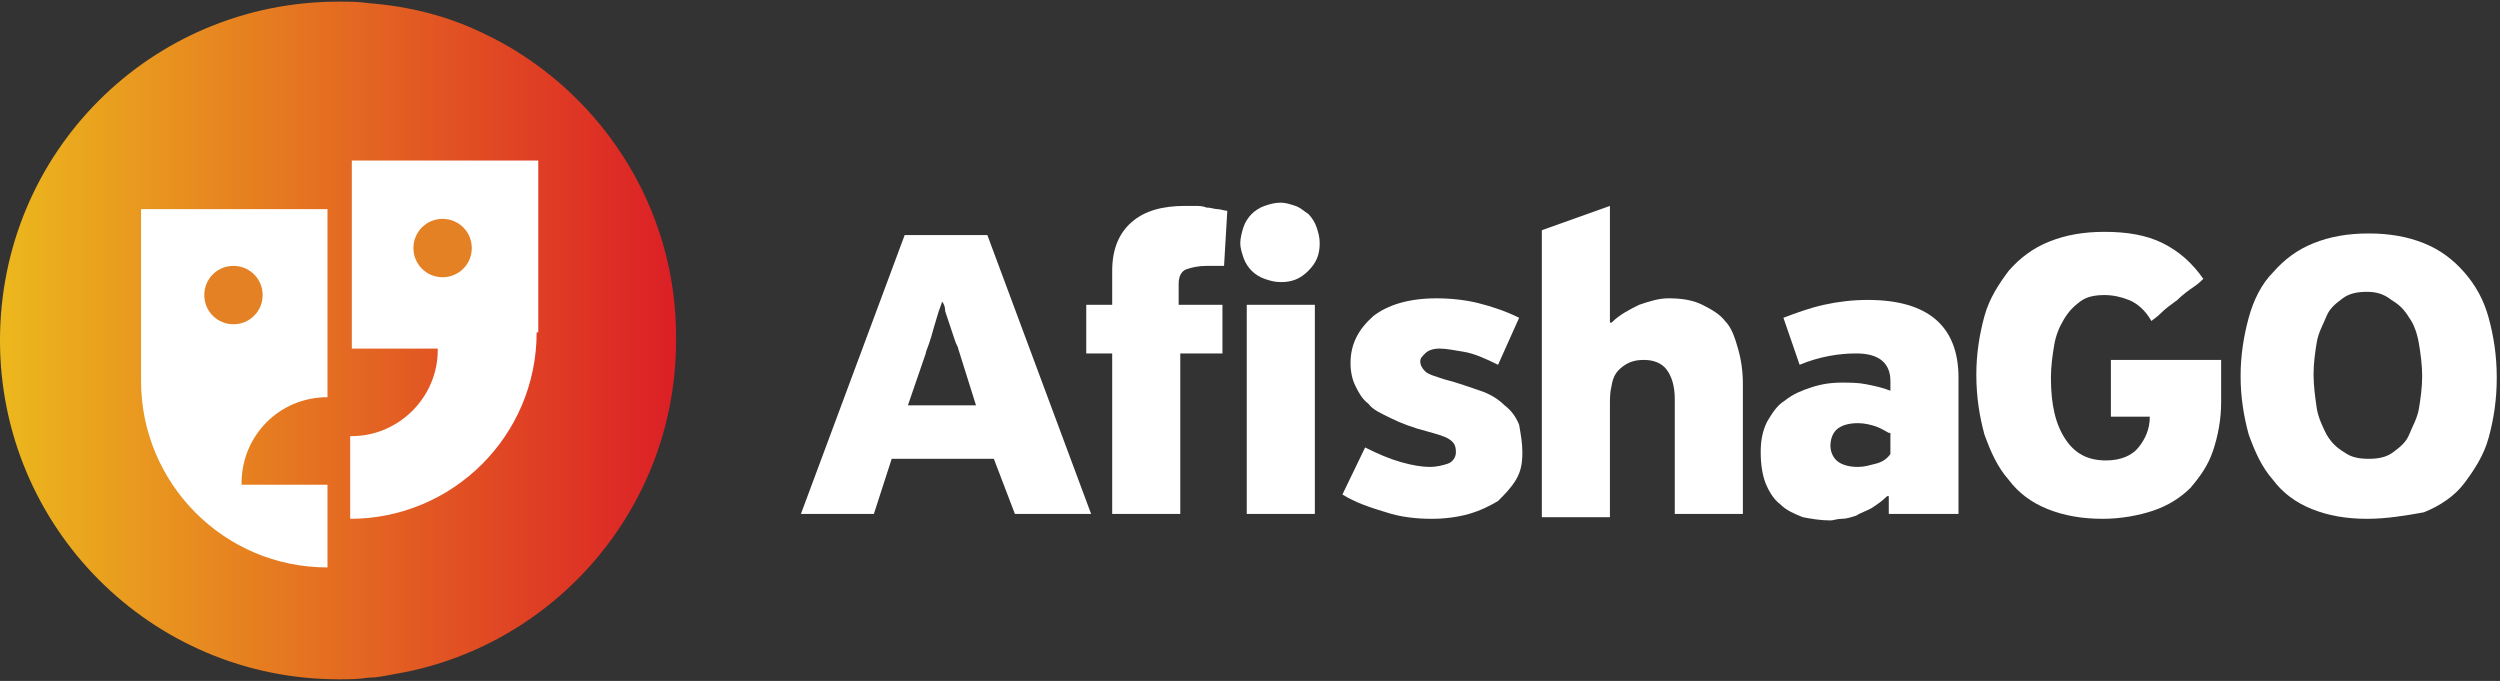
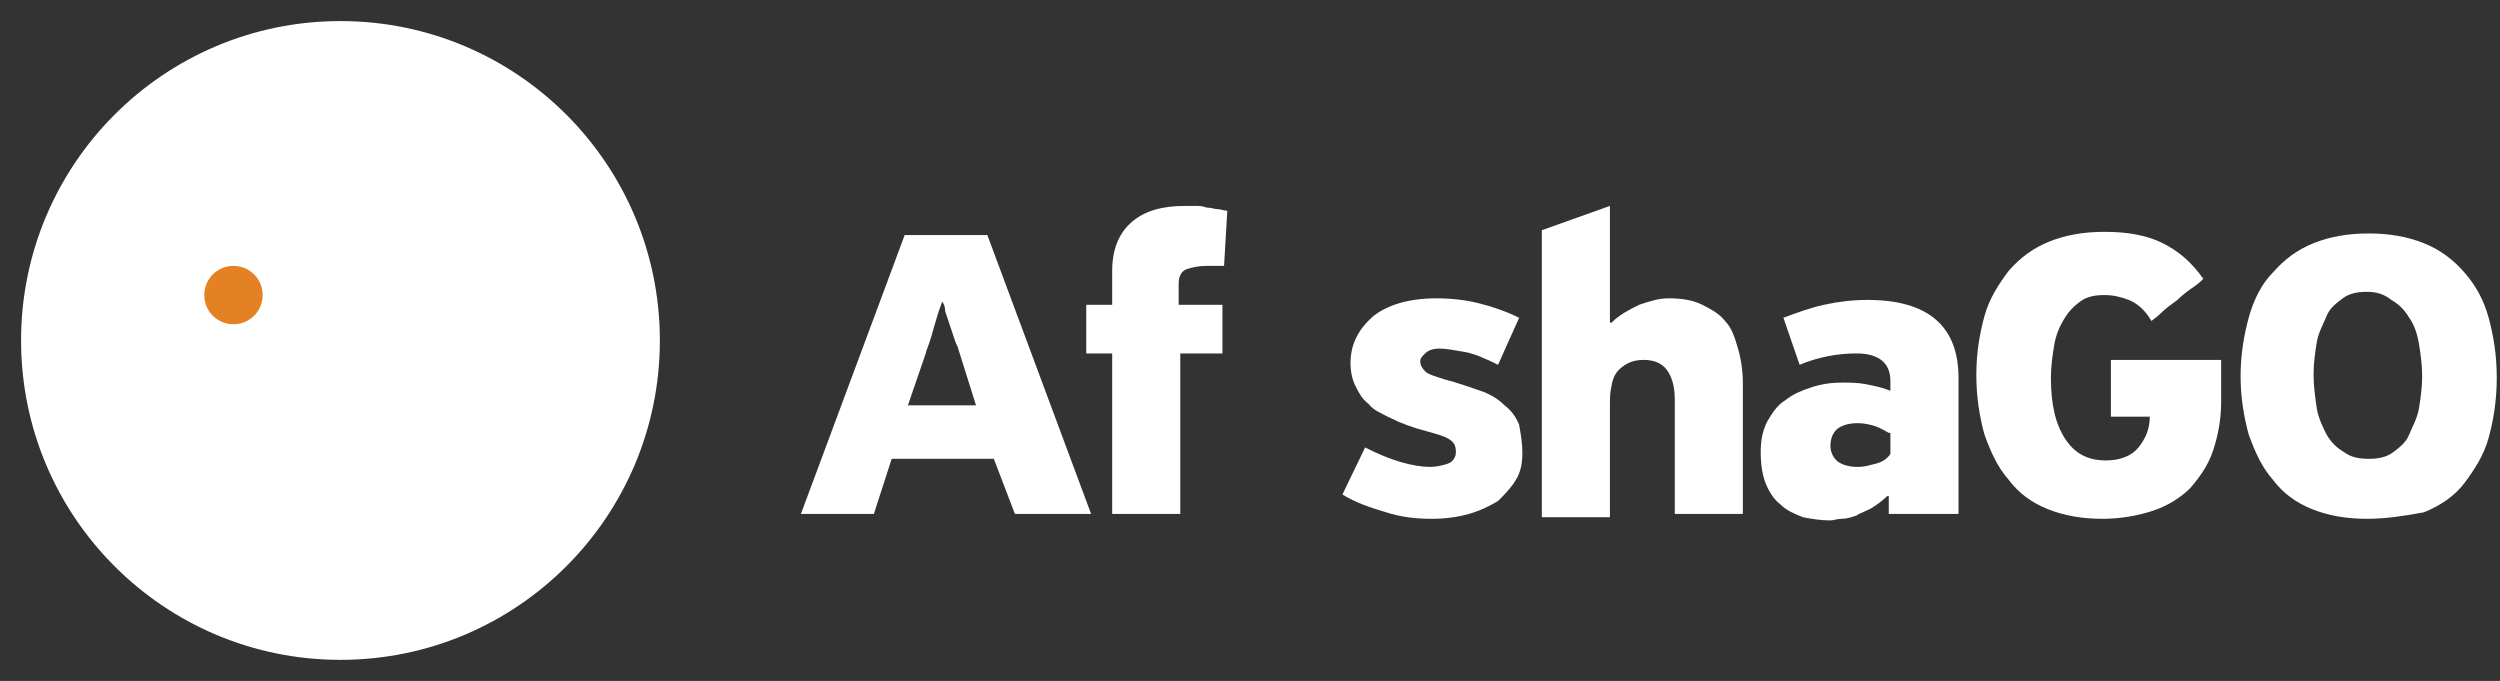
<svg xmlns="http://www.w3.org/2000/svg" version="1.1" id="Layer_1" x="0px" y="0px" viewBox="0 0 154.2 42" style="enable-background:new 0 0 154.2 42;" xml:space="preserve">
  <rect x="0" y="0" width="154.2" height="42" fill="#333333" stroke="none" />
  <style type="text/css">
	.st0{fill:#FFFFFF;}
	.st1{fill:#E58125;}
	.st2{fill:url(#SVGID_1_);}
</style>
  <circle class="st0" cx="21" cy="21" r="19.7" />
-   <path class="st1" d="M27.3,17.1c1,0,1.8-0.8,1.8-1.8s-0.8-1.8-1.8-1.8s-1.8,0.8-1.8,1.8S26.3,17.1,27.3,17.1" />
  <linearGradient id="SVGID_1_" gradientUnits="userSpaceOnUse" x1="0" y1="23" x2="41.702" y2="23" gradientTransform="matrix(1 0 0 -1 0 44)">
    <stop offset="0" style="stop-color:#ECB81D" />
    <stop offset="1" style="stop-color:#DC1F26" />
  </linearGradient>
-   <path class="st2" d="M29.7,2c-2.1-1-4.4-1.6-6.9-1.8c-0.7-0.1-1.3-0.1-1.9-0.1C9.3,0.1,0,9.4,0,21c0,11.5,9.3,20.9,20.9,20.9  c0.6,0,1.2,0,1.8-0.1c0.5,0,1-0.1,1.5-0.2C34.1,40,41.7,31.4,41.7,21C41.8,12.6,36.8,5.3,29.7,2 M20.2,24.5L20.2,24.5  c-3,0-5.3,2.4-5.3,5.3v0.1h5.3V35c-6.4,0-11.5-5.2-11.5-11.5V12.9h11.5V24.5z M33.1,20.5c0,6.4-5.2,11.5-11.5,11.5v-5.1h0.1  c2.9,0,5.3-2.4,5.3-5.3v-0.1h-5.3V9.9h11.5v10.6H33.1z" />
  <path class="st1" d="M14.4,20c1,0,1.8-0.8,1.8-1.8s-0.8-1.8-1.8-1.8s-1.8,0.8-1.8,1.8C12.6,19.2,13.4,20,14.4,20" />
  <g>
    <g>
      <path class="st0" d="M61.3,28.3H55l-1.1,3.4h-4.5l6.4-17.2h5.1l6.4,17.2h-4.7L61.3,28.3z M58.1,18.6c0,0.1-0.1,0.3-0.2,0.6    c-0.1,0.3-0.2,0.7-0.3,1c-0.1,0.4-0.2,0.7-0.3,1c-0.1,0.3-0.2,0.5-0.2,0.6L56,25h4.2l-1.1-3.5c0-0.1-0.1-0.2-0.2-0.5    c-0.1-0.3-0.2-0.6-0.3-0.9c-0.1-0.3-0.2-0.6-0.3-0.9C58.3,18.9,58.2,18.7,58.1,18.6L58.1,18.6z" />
      <path class="st0" d="M72.8,18.8h2.6v3h-2.6v9.9h-4.2v-9.9H67v-3h1.6v-2.1c0-1.3,0.4-2.3,1.2-3c0.8-0.7,1.9-1,3.3-1    c0.2,0,0.4,0,0.6,0c0.2,0,0.5,0,0.7,0.1c0.3,0,0.5,0.1,0.7,0.1c0.2,0,0.4,0.1,0.6,0.1l-0.2,3.4c-0.2,0-0.4,0-0.6,0    c-0.2,0-0.3,0-0.5,0c-0.5,0-0.9,0.1-1.2,0.2c-0.3,0.1-0.5,0.4-0.5,0.9V18.8z" />
-       <path class="st0" d="M76.5,15c0-0.3,0.1-0.7,0.2-1c0.1-0.3,0.3-0.6,0.5-0.8c0.2-0.2,0.5-0.4,0.8-0.5c0.3-0.1,0.6-0.2,1-0.2    c0.3,0,0.6,0.1,0.9,0.2c0.3,0.1,0.5,0.3,0.8,0.5c0.2,0.2,0.4,0.5,0.5,0.8c0.1,0.3,0.2,0.6,0.2,1c0,0.7-0.2,1.2-0.7,1.7    s-1,0.7-1.7,0.7c-0.4,0-0.7-0.1-1-0.2c-0.3-0.1-0.6-0.3-0.8-0.5c-0.2-0.2-0.4-0.5-0.5-0.8C76.6,15.6,76.5,15.3,76.5,15z     M76.9,18.8h4.2v12.9h-4.2V18.8z" />
      <path class="st0" d="M93.9,27.9c0,0.7-0.1,1.2-0.4,1.7c-0.3,0.5-0.7,0.9-1.1,1.3c-0.5,0.3-1.1,0.6-1.8,0.8    c-0.7,0.2-1.5,0.3-2.3,0.3c-0.9,0-1.9-0.1-2.8-0.4c-1-0.3-1.9-0.6-2.7-1.1l1.4-2.9c0.8,0.4,1.5,0.7,2.2,0.9    c0.7,0.2,1.3,0.3,1.8,0.3c0.4,0,0.8-0.1,1.1-0.2c0.3-0.1,0.5-0.4,0.5-0.7c0-0.4-0.1-0.6-0.4-0.8c-0.3-0.2-0.7-0.3-1.4-0.5    c-0.8-0.2-1.6-0.5-2.2-0.8c-0.6-0.3-1.1-0.5-1.4-0.9c-0.4-0.3-0.6-0.7-0.8-1.1c-0.2-0.4-0.3-0.9-0.3-1.4c0-1.2,0.5-2.1,1.4-2.9    c0.9-0.7,2.2-1.1,3.9-1.1c0.9,0,1.8,0.1,2.6,0.3s1.7,0.5,2.5,0.9l-1.3,2.9c-0.8-0.4-1.5-0.7-2.1-0.8c-0.6-0.1-1.1-0.2-1.5-0.2    c-0.4,0-0.7,0.1-0.9,0.3c-0.2,0.2-0.3,0.3-0.3,0.5c0,0.2,0.1,0.4,0.3,0.6c0.2,0.2,0.6,0.3,1.2,0.5c0.8,0.2,1.6,0.5,2.2,0.7    s1.1,0.5,1.5,0.9c0.4,0.3,0.7,0.7,0.9,1.2C93.8,26.8,93.9,27.3,93.9,27.9z" />
      <path class="st0" d="M107.5,31.7h-4.2v-7.1c0-0.8-0.2-1.4-0.5-1.8c-0.3-0.4-0.8-0.6-1.4-0.6c-0.5,0-0.9,0.1-1.3,0.4    c-0.4,0.3-0.6,0.6-0.7,1.2c-0.1,0.4-0.1,0.8-0.1,1.2v6.9h-4.2V14.2l4.2-1.5v7.2h0.1c0.5-0.5,1.1-0.8,1.7-1.1    c0.6-0.2,1.2-0.4,1.8-0.4c0.8,0,1.5,0.1,2.1,0.4s1.1,0.6,1.4,1c0.4,0.4,0.6,1,0.8,1.7c0.2,0.7,0.3,1.4,0.3,2.2V31.7z" />
      <path class="st0" d="M116.5,31.7v-1.1l-0.1,0c-0.3,0.3-0.6,0.5-0.9,0.7c-0.3,0.2-0.7,0.3-1,0.5c-0.3,0.1-0.6,0.2-0.9,0.2    c-0.3,0-0.5,0.1-0.7,0.1c-0.6,0-1.2-0.1-1.7-0.2c-0.5-0.2-1-0.4-1.4-0.8c-0.4-0.3-0.7-0.8-0.9-1.3c-0.2-0.5-0.3-1.2-0.3-1.9    c0-0.7,0.1-1.3,0.4-1.9c0.3-0.5,0.6-1,1.1-1.3c0.5-0.4,1-0.6,1.6-0.8c0.6-0.2,1.2-0.3,1.9-0.3c0.5,0,1,0,1.5,0.1    c0.5,0.1,1,0.2,1.5,0.4v-0.6c0-1.1-0.7-1.7-2.1-1.7c-1.1,0-2.3,0.2-3.5,0.7l-1-2.9c0.8-0.3,1.6-0.6,2.5-0.8    c0.9-0.2,1.8-0.3,2.7-0.3c3.7,0,5.6,1.6,5.6,4.8v8.4H116.5z M116.5,26.7c-0.2-0.1-0.5-0.3-0.8-0.4c-0.3-0.1-0.7-0.2-1.1-0.2    c-0.5,0-0.9,0.1-1.2,0.3c-0.3,0.2-0.5,0.6-0.5,1.1c0,0.4,0.2,0.8,0.5,1s0.7,0.3,1.2,0.3c0.4,0,0.7-0.1,1.1-0.2    c0.4-0.1,0.7-0.3,0.9-0.6V26.7z" />
      <path class="st0" d="M130.2,25.5v-3.3h6.8v2.6c0,1.1-0.2,2.1-0.5,3s-0.8,1.6-1.4,2.3c-0.6,0.6-1.4,1.1-2.3,1.4s-2,0.5-3.1,0.5    c-1.3,0-2.4-0.2-3.4-0.6c-1-0.4-1.8-1-2.4-1.8c-0.7-0.8-1.1-1.7-1.5-2.8c-0.3-1.1-0.5-2.3-0.5-3.7c0-1.3,0.2-2.5,0.5-3.6    c0.3-1.1,0.9-2,1.5-2.8c0.7-0.8,1.5-1.4,2.5-1.8c1-0.4,2.1-0.6,3.4-0.6c1.4,0,2.6,0.2,3.6,0.7c1,0.5,1.8,1.2,2.5,2.2    c-0.1,0.1-0.3,0.3-0.6,0.5c-0.3,0.2-0.7,0.5-1,0.8c-0.4,0.3-0.7,0.5-1,0.8s-0.5,0.4-0.6,0.5c-0.4-0.7-0.9-1.1-1.4-1.3    c-0.5-0.2-1-0.3-1.5-0.3c-0.6,0-1.1,0.1-1.5,0.4c-0.4,0.3-0.7,0.6-1,1.1c-0.3,0.5-0.5,1-0.6,1.6c-0.1,0.6-0.2,1.3-0.2,2    c0,1.7,0.3,2.9,0.9,3.8c0.6,0.9,1.4,1.3,2.5,1.3c0.9,0,1.6-0.3,2-0.8c0.4-0.5,0.7-1.1,0.7-1.9H130.2z" />
      <path class="st0" d="M146,32c-1.3,0-2.4-0.2-3.4-0.6s-1.8-1-2.4-1.8c-0.7-0.8-1.1-1.7-1.5-2.8c-0.3-1.1-0.5-2.3-0.5-3.6    c0-1.3,0.2-2.5,0.5-3.6c0.3-1.1,0.8-2.1,1.5-2.8c0.7-0.8,1.5-1.4,2.5-1.8c1-0.4,2.1-0.6,3.4-0.6c1.3,0,2.4,0.2,3.4,0.6    c1,0.4,1.8,1,2.5,1.8c0.7,0.8,1.2,1.7,1.5,2.8c0.3,1.1,0.5,2.3,0.5,3.7c0,1.4-0.2,2.6-0.5,3.7c-0.3,1.1-0.9,2-1.5,2.8    s-1.5,1.4-2.5,1.8C148.4,31.8,147.2,32,146,32z M146,18c-0.6,0-1.1,0.1-1.5,0.4c-0.4,0.3-0.8,0.6-1,1.1s-0.5,1-0.6,1.6    c-0.1,0.6-0.2,1.3-0.2,2c0,0.7,0.1,1.4,0.2,2.1c0.1,0.6,0.4,1.2,0.6,1.6c0.3,0.5,0.6,0.8,1.1,1.1c0.4,0.3,0.9,0.4,1.5,0.4    s1.1-0.1,1.5-0.4c0.4-0.3,0.8-0.6,1-1.1s0.5-1,0.6-1.6c0.1-0.6,0.2-1.3,0.2-2c0-0.7-0.1-1.4-0.2-2c-0.1-0.6-0.3-1.2-0.6-1.6    c-0.3-0.5-0.6-0.8-1.1-1.1C147,18.1,146.5,18,146,18z" />
    </g>
  </g>
</svg>